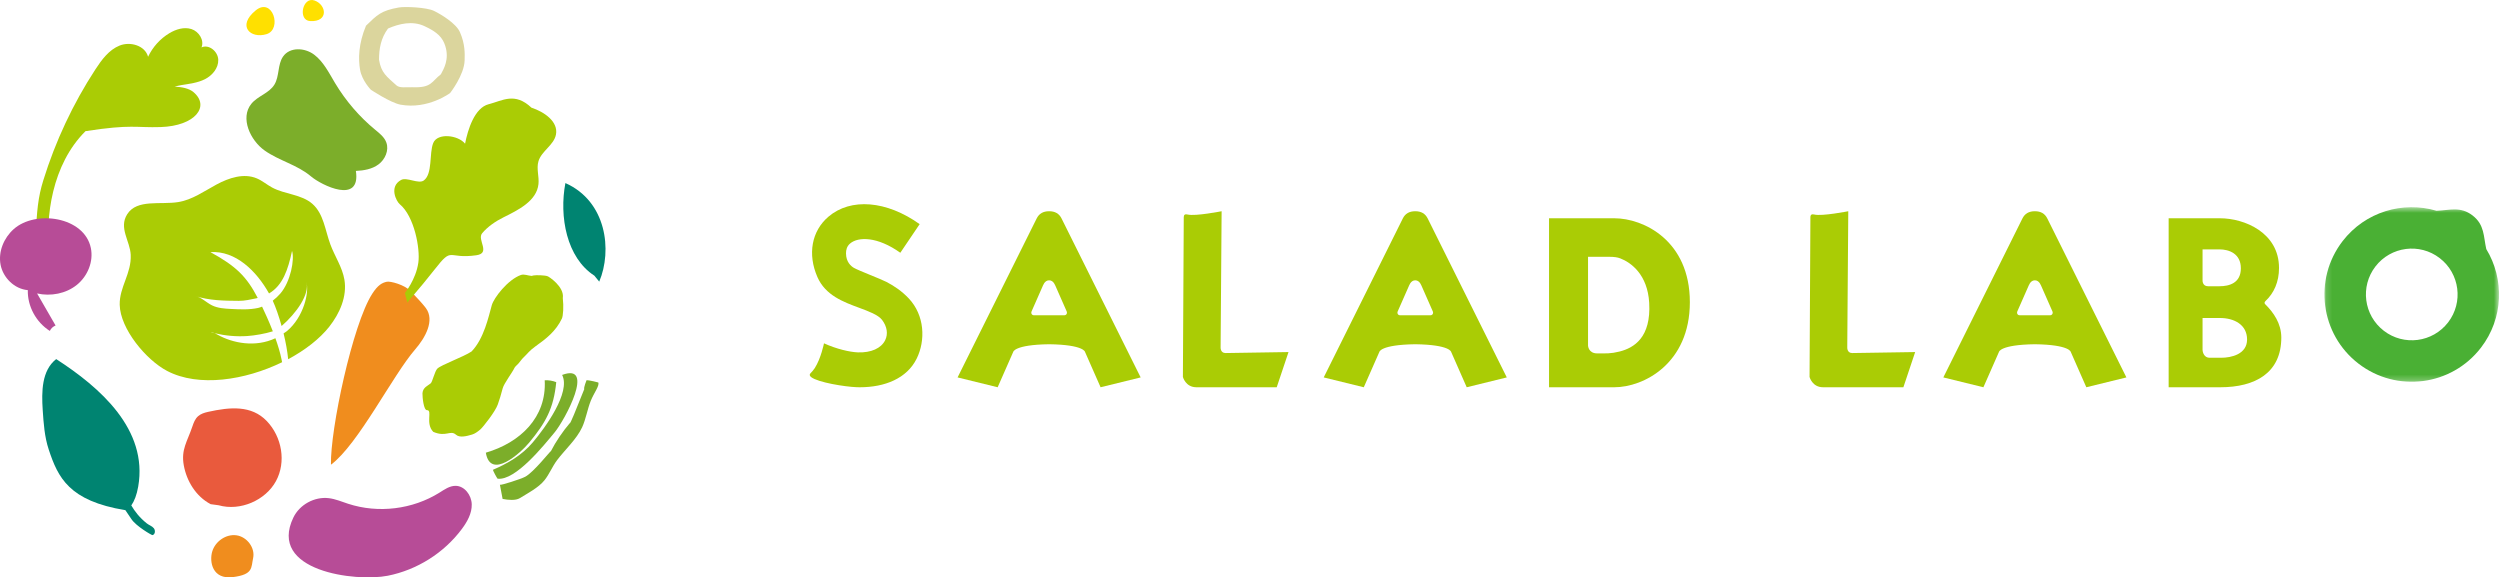
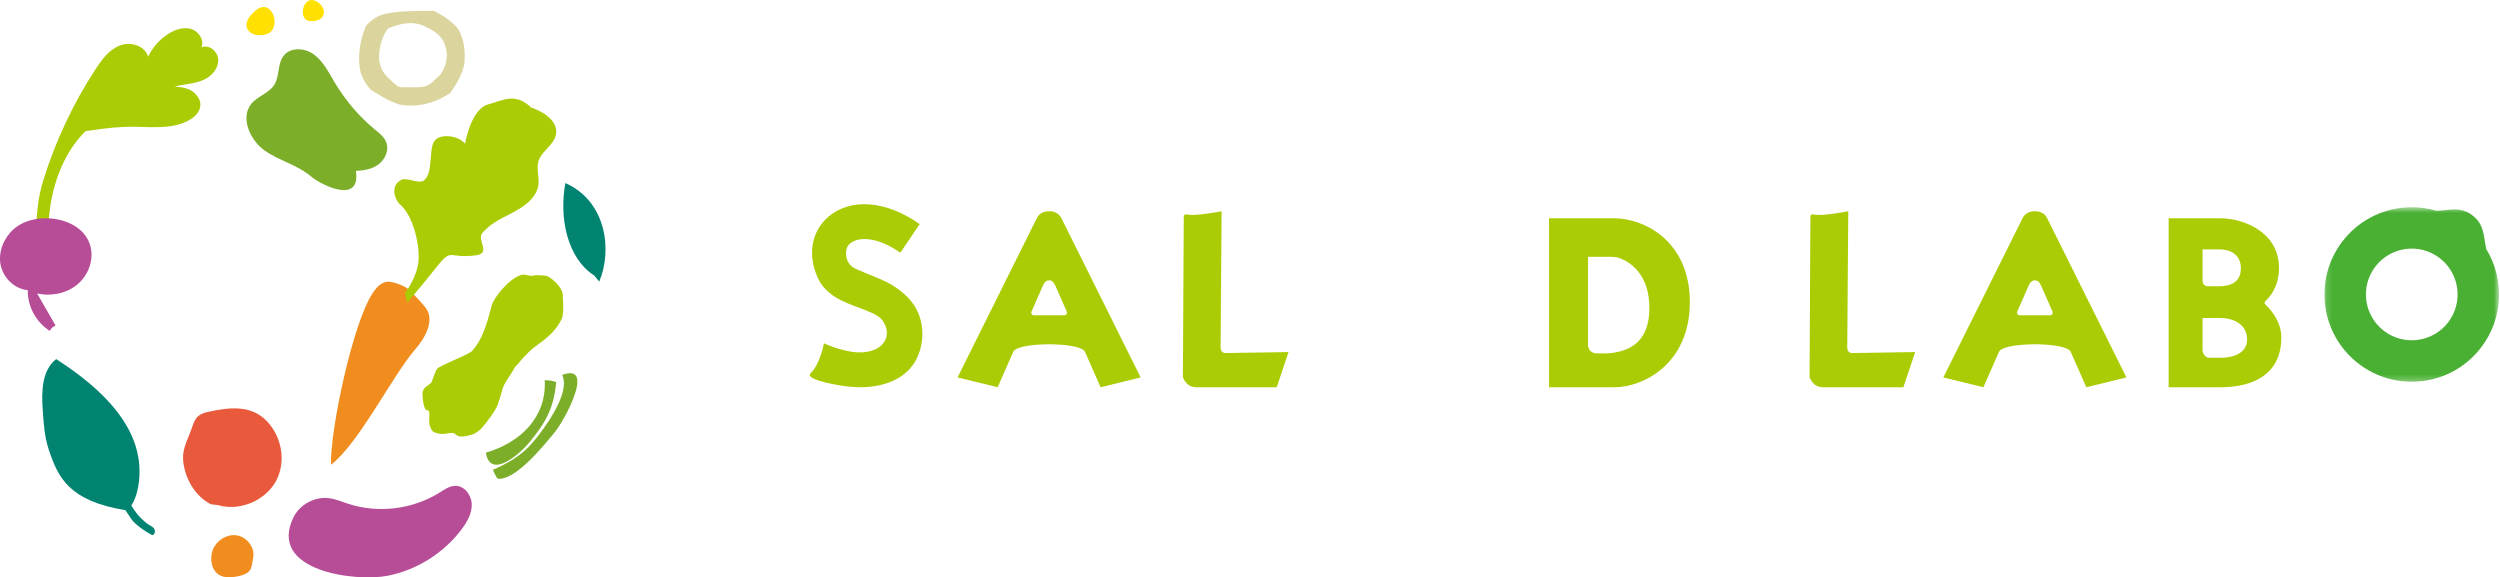
<svg xmlns="http://www.w3.org/2000/svg" xmlns:xlink="http://www.w3.org/1999/xlink" width="433px" height="100px" viewBox="0 0 433 100" version="1.1">
  <title>saladalabo-logo</title>
  <defs>
    <polygon id="path-1" points="0.154 0.522 30.393 0.522 30.393 30.756 0.154 30.756" />
  </defs>
  <g id="Page-1" stroke="none" stroke-width="1" fill="none" fill-rule="evenodd">
    <g id="Group-56" transform="translate(0, 0)">
      <path d="M97.479,51.635 C97.796,49.634 94.953,47.84 94.848,47.85 C94.447,47.663 92.843,47.627 92.437,47.703 C92.306,47.728 92.186,47.758 92.069,47.788 C91.444,47.746 90.781,47.425 90.216,47.627 C87.952,48.438 85.543,51.567 85.175,52.867 C84.627,54.816 83.83,58.655 81.67,60.879 C80.267,61.818 76.42,63.191 75.749,63.843 C75.306,64.274 74.898,66.135 74.602,66.392 C74.121,66.805 73.245,67.082 73.171,68.11 C73.156,68.868 73.385,71.044 73.945,71.038 C74.978,71.028 73.611,73.315 75.041,74.797 C77.282,75.766 77.982,74.413 78.979,75.294 C79.601,75.844 80.75,75.571 81.767,75.264 C82.239,75.122 82.7,74.799 83.179,74.395 C83.658,73.988 85.8,71.272 86.22,70.048 C86.637,68.826 86.637,68.826 87.07,67.243 C87.304,66.384 88.769,64.469 89.122,63.688 C89.211,63.494 89.687,63.098 89.828,62.924 C90.166,62.51 90.409,62.147 90.809,61.778 C91.341,61.288 91.685,60.738 92.746,59.984 C94.585,58.679 96.289,57.353 97.319,55.177 C97.541,54.708 97.646,53.086 97.479,51.635" id="Fill-1" fill="#AACC05" />
-       <path d="M86.585,83.961 C86.701,84.098 90.194,82.985 90.968,82.573 C92.445,81.792 95.359,78.048 95.425,78.127 C96.23,76.533 97.523,74.645 98.679,73.299 C98.763,73.478 99.687,71.174 101.193,67.402 C101.058,67.167 101.59,65.854 101.59,65.854 C102.129,65.84 103.625,66.246 103.625,66.246 C103.851,66.845 102.888,68.013 102.319,69.424 C101.735,70.882 101.473,72.601 100.829,74 C99.881,76.058 97.841,77.905 96.492,79.691 C95.667,80.782 95.137,82.142 94.298,83.186 C93.277,84.459 91.411,85.425 90.033,86.278 C89.305,86.726 88.008,86.604 87.05,86.414 L86.585,83.961 Z" id="Fill-3" fill="#7CAE2A" />
-       <path d="M76.36,12.864 C74.725,14.126 74.784,15.246 71.432,15.108 C70.411,15.065 69.229,15.295 68.676,14.794 C66.981,13.261 66.013,12.629 65.648,10.341 C65.648,8.459 65.96,6.608 67.206,4.938 C69.153,4.095 71.424,3.564 73.492,4.514 C75.807,5.575 76.672,6.53 77.124,7.966 C77.848,10.267 76.877,11.908 76.36,12.864 M75.153,1.881 C73.871,1.266 70.164,1.106 69.09,1.293 C65.995,1.839 65.332,2.57 63.394,4.447 C62.069,7.604 62.047,10.228 62.363,12.077 C62.686,13.969 64.239,15.549 64.239,15.549 C64.239,15.549 67.655,17.818 69.374,18.13 C74.125,18.997 77.963,16.11 77.963,16.11 C77.963,16.11 80.415,12.98 80.474,10.444 C80.498,9.353 80.588,7.679 79.657,5.559 C79.006,4.075 76.434,2.498 75.153,1.881" id="Fill-5" fill="#DBD59D" />
+       <path d="M76.36,12.864 C74.725,14.126 74.784,15.246 71.432,15.108 C70.411,15.065 69.229,15.295 68.676,14.794 C66.981,13.261 66.013,12.629 65.648,10.341 C65.648,8.459 65.96,6.608 67.206,4.938 C69.153,4.095 71.424,3.564 73.492,4.514 C75.807,5.575 76.672,6.53 77.124,7.966 C77.848,10.267 76.877,11.908 76.36,12.864 M75.153,1.881 C65.995,1.839 65.332,2.57 63.394,4.447 C62.069,7.604 62.047,10.228 62.363,12.077 C62.686,13.969 64.239,15.549 64.239,15.549 C64.239,15.549 67.655,17.818 69.374,18.13 C74.125,18.997 77.963,16.11 77.963,16.11 C77.963,16.11 80.415,12.98 80.474,10.444 C80.498,9.353 80.588,7.679 79.657,5.559 C79.006,4.075 76.434,2.498 75.153,1.881" id="Fill-5" fill="#DBD59D" />
      <path d="M102.945,47.747 C98.128,44.634 96.827,37.513 97.926,31.707 C105.055,34.869 106.076,43.376 103.786,48.78 L102.945,47.747 Z" id="Fill-7" fill="#008471" />
      <path d="M97.36,64.938 C98.912,67.953 94.371,74.152 92.288,76.614 C90.38,78.868 87.945,80.256 85.366,81.375 C85.45,81.655 86.012,82.712 86.18,82.91 C89.303,83.288 94.221,77.1 96.047,74.905 C97.876,72.702 103.151,62.786 97.36,64.938" id="Fill-9" fill="#7CAE2A" />
      <path d="M84.146,78.406 C90.077,76.67 94.698,72.309 94.344,65.867 C94.919,65.806 95.817,65.962 96.341,66.191 C95.895,70.724 94.536,73.186 91.641,76.676 C90.164,78.458 84.951,83.199 84.146,78.406" id="Fill-11" fill="#7CAE2A" />
      <path d="M53.86,30.549 C51.502,28.546 48.365,27.854 45.849,26.079 C43.335,24.307 41.563,20.433 43.515,17.999 C44.629,16.609 46.621,16.167 47.543,14.629 C48.404,13.192 48.07,11.194 49.013,9.813 C50.175,8.109 52.765,8.238 54.392,9.453 C56.021,10.668 56.971,12.615 58.034,14.389 C59.889,17.478 62.25,20.227 64.988,22.478 C65.747,23.105 66.576,23.744 66.916,24.692 C67.406,26.047 66.691,27.629 65.567,28.466 C64.445,29.305 63.016,29.539 61.639,29.603 C62.534,35.486 55.661,32.078 53.86,30.549" id="Fill-13" fill="#7CAE2A" />
      <path d="M44.27,1.814 C47.208,-0.604 48.937,5.076 46.158,5.918 C43.379,6.76 40.991,4.511 44.27,1.814" id="Fill-15" fill="#FFE000" />
      <path d="M53.723,3.651 C51.528,3.532 52.392,-0.646 54.475,0.086 C56.558,0.819 56.963,3.824 53.723,3.651" id="Fill-17" fill="#FFE000" />
      <path d="M36.753,95.538 C37.268,93.776 39.129,92.464 40.95,92.714 C42.772,92.965 44.232,94.889 43.838,96.68 C43.48,98.306 43.903,99.505 40.34,99.955 C36.78,100.408 36.236,97.3 36.753,95.538" id="Fill-19" fill="#F08D1E" />
      <path d="M26.643,91.49 C26.34,91.111 25.82,90.966 25.437,90.66 C24.152,89.639 23.342,88.566 22.741,87.54 C23.266,86.783 23.684,85.734 23.937,84.28 C25.668,74.375 17.324,67.091 9.731,62.195 C7.206,64.172 7.19,67.848 7.397,70.999 C7.55,73.31 7.709,75.645 8.436,77.848 C10.041,82.704 11.937,86.764 21.713,88.359 C22.134,88.997 22.525,89.549 22.765,89.915 C23.566,91.137 26.287,92.707 26.403,92.683 C26.888,92.577 26.947,91.872 26.643,91.49" id="Fill-21" fill="#008471" />
      <path d="M34.904,8.21 C35.412,6.947 34.435,5.442 33.153,5.034 C31.873,4.627 30.468,5.067 29.312,5.765 C27.735,6.717 26.442,8.151 25.649,9.832 C25.121,7.887 22.576,7.151 20.728,7.887 C18.878,8.623 17.614,10.346 16.516,12.027 C12.644,17.962 9.601,24.455 7.496,31.246 C6.592,34.153 6.376,36.547 6.193,40.788 C6.124,42.402 5.515,43.779 8.54,43.902 C7.835,37.631 8.98,28.512 14.81,22.716 C22.8,21.48 23.541,22.152 27.844,22.008 C33.846,21.807 36.426,18.397 33.498,15.944 C32.714,15.289 31.452,15.061 30.247,15.008 C30.68,14.887 31.071,14.796 31.408,14.74 C32.804,14.512 34.245,14.355 35.509,13.709 C36.773,13.063 37.849,11.795 37.803,10.356 C37.76,8.922 36.19,7.613 34.904,8.21" id="Fill-23" fill="#AACC05" />
      <path d="M50.814,89.633 C51.891,87.399 54.473,85.986 56.943,86.282 C58.097,86.419 59.182,86.888 60.29,87.25 C65.504,88.959 71.466,88.234 76.116,85.324 C76.981,84.782 77.875,84.144 78.896,84.146 C80.471,84.15 81.67,85.779 81.706,87.347 C81.746,88.919 80.919,90.378 79.979,91.638 C76.892,95.774 72.232,98.711 67.163,99.717 C61.611,100.82 46.325,98.948 50.814,89.633" id="Fill-25" fill="#B74C97" />
      <path d="M36.482,87.323 C33.933,85.974 32.323,83.326 31.83,80.586 C31.334,77.848 32.448,76.465 33.337,73.818 C33.549,73.188 33.8,72.537 34.31,72.087 C34.775,71.673 35.405,71.476 36.026,71.338 C39.846,70.487 43.542,70.159 46.194,72.914 C48.844,75.672 49.601,80.017 47.793,83.336 C45.986,86.655 41.619,88.576 37.857,87.51" id="Fill-27" fill="#E95A3D" />
      <path d="M64.46,50.898 C61.063,56.188 57.185,74.401 57.321,80.488 C62.07,76.943 68.004,65.014 71.904,60.519 C73.651,58.51 75.346,55.499 73.757,53.353 C73.262,52.685 72.151,51.49 71.137,50.432 C70.055,49.307 67.616,48.671 67.011,48.796 C66.199,48.968 65.461,49.339 64.46,50.898" id="Fill-29" fill="#F08D1E" />
      <path d="M92.048,18.649 C89.144,15.921 87.068,17.433 84.633,18.051 C82.2,18.669 81.029,22.431 80.55,24.886 C79.333,23.374 75.758,22.976 75.034,24.772 C74.311,26.567 74.961,30.11 73.4,31.258 C72.492,31.926 70.464,30.63 69.474,31.166 C67.324,32.327 68.653,34.885 69.234,35.364 C71.758,37.449 72.805,43.078 72.453,45.51 C72.027,48.441 70.122,50.746 70.122,50.746 L70.564,52.439 C70.591,52.198 72.306,50.467 75.324,46.613 C78.472,42.589 77.41,44.924 82.483,44.214 C85.083,43.857 82.577,41.521 83.504,40.406 C84.452,39.264 85.845,38.318 87.172,37.66 C89.8,36.358 92.954,34.799 93.262,31.89 C93.4,30.566 92.879,29.195 93.262,27.924 C93.798,26.14 95.941,25.137 96.292,23.307 C96.726,21.052 94.24,19.363 92.048,18.649" id="Fill-31" fill="#AACC05" />
-       <path d="M37.504,31.956 C35.361,33.112 33.308,34.601 30.904,34.995 C27.777,35.508 23.724,34.434 22.031,37.107 C20.53,39.473 22.528,41.754 22.64,44.124 C22.791,47.383 20.664,49.703 20.733,52.798 C20.825,56.959 25.302,62.337 28.937,64.242 C34.408,67.114 42.442,65.861 48.859,62.737 C48.83,62.587 48.802,62.443 48.765,62.262 C48.527,61.07 48.136,59.805 47.7,58.58 C44.243,60.211 40.32,59.453 37.674,57.964 C37.515,57.875 37.35,57.788 37.181,57.715 C36.954,57.658 36.724,57.617 36.5,57.554 C36.738,57.544 36.963,57.617 37.181,57.715 C39.038,58.153 40.959,58.33 42.864,58.198 C44.104,58.111 45.903,57.81 47.256,57.382 C46.575,55.635 45.858,54.081 45.392,53.109 C45.17,53.19 44.952,53.281 44.718,53.332 C43.182,53.671 41.589,53.592 40.018,53.511 C38.892,53.454 37.729,53.387 36.716,52.887 C35.708,52.388 34.887,51.476 33.783,51.258 C36.209,52.061 38.812,52.089 41.367,52.107 C42.397,52.115 43.389,51.872 44.4,51.669 C44.487,51.65 44.553,51.618 44.634,51.6 C42.734,47.932 40.898,46.096 36.441,43.665 C40.821,43.386 44.428,46.949 46.596,50.826 C48.997,49.414 49.886,46.693 50.582,43.462 C51.053,44.934 50.328,48.785 48.562,50.836 C48.164,51.297 47.716,51.709 47.24,52.079 C47.767,53.236 48.307,54.786 48.773,56.466 C51.287,54.282 53.715,50.954 53.051,48.785 C53.618,50.633 52.564,54.957 49.702,57.339 C49.515,57.497 49.309,57.603 49.116,57.741 C49.501,59.309 49.782,60.871 49.908,62.215 C52.835,60.651 55.355,58.7 57.026,56.588 C58.849,54.276 60.142,51.333 59.651,48.435 C59.285,46.272 57.983,44.396 57.221,42.338 C56.317,39.901 56.06,37.019 54.102,35.303 C52.202,33.64 49.348,33.678 47.125,32.476 C46.221,31.989 45.431,31.298 44.483,30.898 C42.241,29.946 39.647,30.799 37.504,31.956" id="Fill-33" fill="#AACC05" />
      <path d="M2.374,39.684 C0.651,41.22 -0.33,43.61 0.101,45.856 C0.533,48.103 2.498,50.055 4.817,50.251 C4.746,53.036 6.242,55.809 8.629,57.317 C8.82,56.893 9.187,56.55 9.625,56.378 C8.556,54.526 7.49,52.677 6.423,50.826 C8.793,51.361 11.422,50.859 13.305,49.345 C15.187,47.831 16.219,45.295 15.735,42.953 C14.612,37.519 6.149,36.315 2.374,39.684" id="Fill-35" fill="#B74C97" />
      <g id="Group-39" transform="translate(402.439, 35.366)">
        <mask id="mask-2" fill="white">
          <use xlink:href="#path-1" />
        </mask>
        <g id="Clip-38" />
        <path d="M21.57,20.474 C18.895,23.95 13.911,24.598 10.435,21.922 C6.961,19.249 6.311,14.263 8.984,10.789 C11.661,7.313 16.645,6.665 20.121,9.341 C23.593,12.014 24.245,17 21.57,20.474 M28.183,7.771 C27.689,5.565 27.899,3.562 25.807,1.951 C23.714,0.34 21.832,1.057 19.572,1.144 C13.75,-0.58 7.216,1.309 3.293,6.408 C-1.8,13.027 -0.564,22.523 6.053,27.616 C12.674,32.711 22.168,31.474 27.261,24.855 C31.187,19.756 31.34,12.957 28.183,7.771" id="Fill-37" fill="#4AB034" mask="url(#mask-2)" />
      </g>
      <path d="M148.924,67.073 C148.744,67.073 148.56,67.069 148.378,67.063 C146.324,66.985 141.675,66.24 140.489,65.313 C140.162,65.057 140.197,64.828 140.391,64.637 C140.583,64.448 140.896,64.098 141.115,63.758 C142.2,62.068 142.716,59.464 142.716,59.464 C144.883,60.452 147.184,60.979 148.593,61.032 C150.881,61.11 152.614,60.33 153.309,58.929 C153.847,57.843 153.649,56.557 152.768,55.399 C152.105,54.531 150.413,53.906 148.777,53.298 C146.052,52.29 142.961,51.148 141.575,47.983 C139.843,44.022 140.573,40.02 143.48,37.535 C147.354,34.23 153.557,34.735 159.285,38.821 L155.936,43.778 C151.978,40.956 148.648,40.968 147.233,42.179 C146.677,42.654 146.524,43.277 146.528,43.887 C146.538,45.404 147.418,46.114 147.89,46.39 C148.662,46.842 152.618,48.349 153.53,48.826 C154.904,49.54 156.231,50.451 157.39,51.679 C160.158,54.604 160.334,58.957 158.762,62.126 C157.071,65.534 153.279,67.073 148.924,67.073" id="Fill-40" fill="#AACC05" />
      <path d="M221.128,67.073 L207.212,67.073 C205.338,67.073 204.878,65.289 204.878,65.289 L205.027,37.596 C205.043,37.157 205.284,37.052 205.709,37.157 C207.029,37.483 211.585,36.585 211.585,36.585 L211.409,60.125 C211.409,60.125 211.328,61.148 212.263,61.148 C213.196,61.148 223.171,60.977 223.171,60.977 L221.128,67.073 Z" id="Fill-42" fill="#AACC05" />
      <path d="M329.665,67.073 L315.749,67.073 C313.874,67.073 313.415,65.289 313.415,65.289 L313.562,37.596 C313.58,37.157 313.821,37.052 314.246,37.157 C315.565,37.483 320.121,36.585 320.121,36.585 L319.946,60.125 C319.946,60.125 319.864,61.148 320.8,61.148 C321.733,61.148 331.707,60.977 331.707,60.977 L329.665,67.073 Z" id="Fill-44" fill="#AACC05" />
      <path d="M276.637,61.209 C278.169,61.209 278.976,61.27 280.489,60.89 C283.033,60.252 285.982,58.44 285.642,52.454 C285.363,47.538 282.488,45.462 280.624,44.748 C280.137,44.561 279.59,44.478 278.668,44.478 L275.048,44.478 L275.048,59.869 C275.048,59.869 275.104,61.209 276.637,61.209 M279.608,67.073 L268.293,67.073 L268.293,37.805 L279.608,37.805 C284.663,37.805 292.683,41.668 292.683,52.33 C292.683,62.992 284.663,67.073 279.608,67.073" id="Fill-46" fill="#AACC05" />
      <path d="M389.193,58.8 C389.193,61.355 386.452,61.963 384.724,61.963 L382.729,61.963 C381.539,61.963 381.483,60.628 381.483,60.628 L381.483,55.077 L384.496,55.077 C386.972,55.077 389.193,56.244 389.193,58.8 L389.193,58.8 Z M381.483,43.193 L384.422,43.193 C386.046,43.193 388.116,43.915 388.116,46.469 C388.116,49.024 386.108,49.577 384.422,49.577 L382.421,49.577 C381.483,49.577 381.483,48.632 381.483,48.632 L381.483,43.193 Z M392.405,52.119 C393.846,50.769 394.726,48.829 394.726,46.414 C394.726,40.286 388.743,37.805 384.496,37.805 L375.61,37.805 L375.61,49.522 L375.61,52.44 L375.61,55.356 L375.61,67.073 L384.554,67.073 C390.599,67.073 395.122,64.594 395.122,58.466 C395.122,56.022 393.772,54.115 392.351,52.71 C392.181,52.538 392.149,52.363 392.405,52.119 L392.405,52.119 Z" id="Fill-48" fill="#AACC05" />
      <path d="M184.33,54.606 L181.708,54.606 L179.087,54.606 C178.688,54.606 178.537,54.232 178.668,53.935 L180.557,49.644 C180.63,49.539 180.885,48.552 181.706,48.55 L181.708,48.55 L181.708,48.55 C182.53,48.552 182.786,49.539 182.86,49.644 L184.749,53.935 C184.879,54.232 184.727,54.606 184.33,54.606 L184.33,54.606 Z M183.864,37.844 C183.445,36.997 182.738,36.587 181.708,36.585 L181.706,36.585 L181.706,36.585 C180.675,36.587 179.969,36.997 179.548,37.844 L165.854,65.369 L172.794,67.073 L175.484,60.963 C175.484,60.963 175.635,59.707 181.706,59.623 C187.78,59.707 187.93,60.963 187.93,60.963 L190.621,67.073 L197.561,65.369 L183.864,37.844 Z" id="Fill-50" fill="#AACC05" />
-       <path d="M247.745,54.606 L245.121,54.606 L242.499,54.606 C242.103,54.606 241.95,54.232 242.082,53.935 L243.972,49.644 C244.045,49.539 244.299,48.552 245.121,48.55 L245.121,48.55 L245.123,48.55 C245.945,48.552 246.199,49.539 246.272,49.644 L248.162,53.935 C248.294,54.232 248.141,54.606 247.745,54.606 L247.745,54.606 Z M247.279,37.844 C246.858,36.997 246.152,36.587 245.121,36.585 L245.121,36.585 L245.119,36.585 C244.09,36.587 243.382,36.997 242.963,37.844 L229.268,65.369 L236.208,67.073 L238.899,60.963 C238.899,60.963 239.048,59.707 245.121,59.623 C251.194,59.707 251.345,60.963 251.345,60.963 L254.034,67.073 L260.976,65.369 L247.279,37.844 Z" id="Fill-52" fill="#AACC05" />
      <path d="M355.062,54.606 L352.44,54.606 L349.818,54.606 C349.422,54.606 349.269,54.232 349.399,53.935 L351.289,49.644 C351.362,49.539 351.618,48.552 352.438,48.55 L352.44,48.55 L352.44,48.55 C353.264,48.552 353.518,49.539 353.591,49.644 L355.481,53.935 C355.611,54.232 355.46,54.606 355.062,54.606 L355.062,54.606 Z M354.596,37.844 C354.177,36.997 353.471,36.587 352.44,36.585 L352.438,36.585 L352.438,36.585 C351.409,36.587 350.701,36.997 350.28,37.844 L336.585,65.369 L343.525,67.073 L346.216,60.963 C346.216,60.963 346.367,59.707 352.438,59.623 C358.511,59.707 358.662,60.963 358.662,60.963 L361.353,67.073 L368.293,65.369 L354.596,37.844 Z" id="Fill-54" fill="#AACC05" />
    </g>
  </g>
</svg>